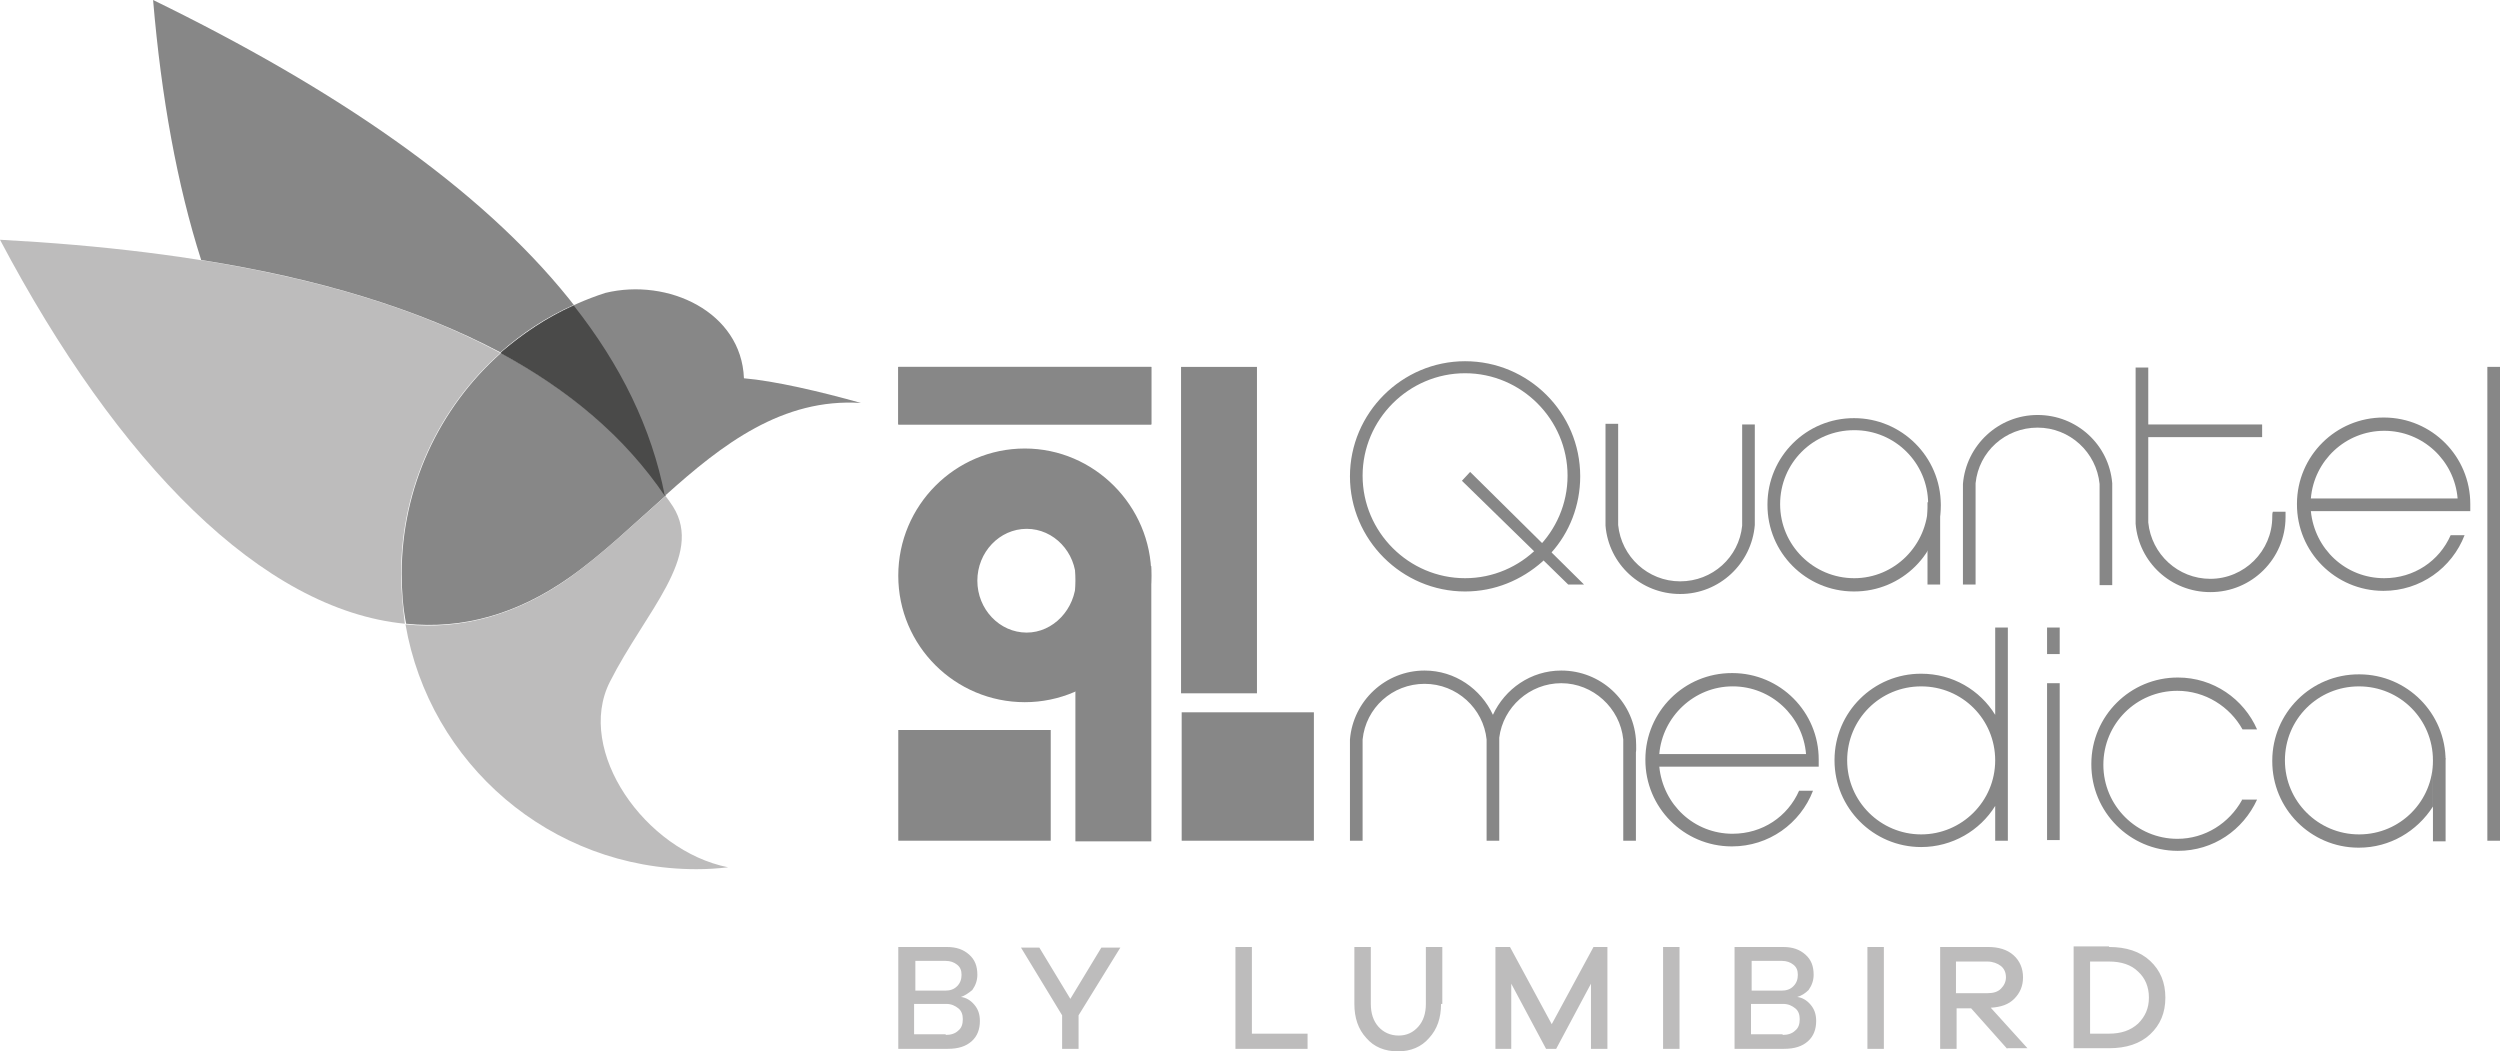
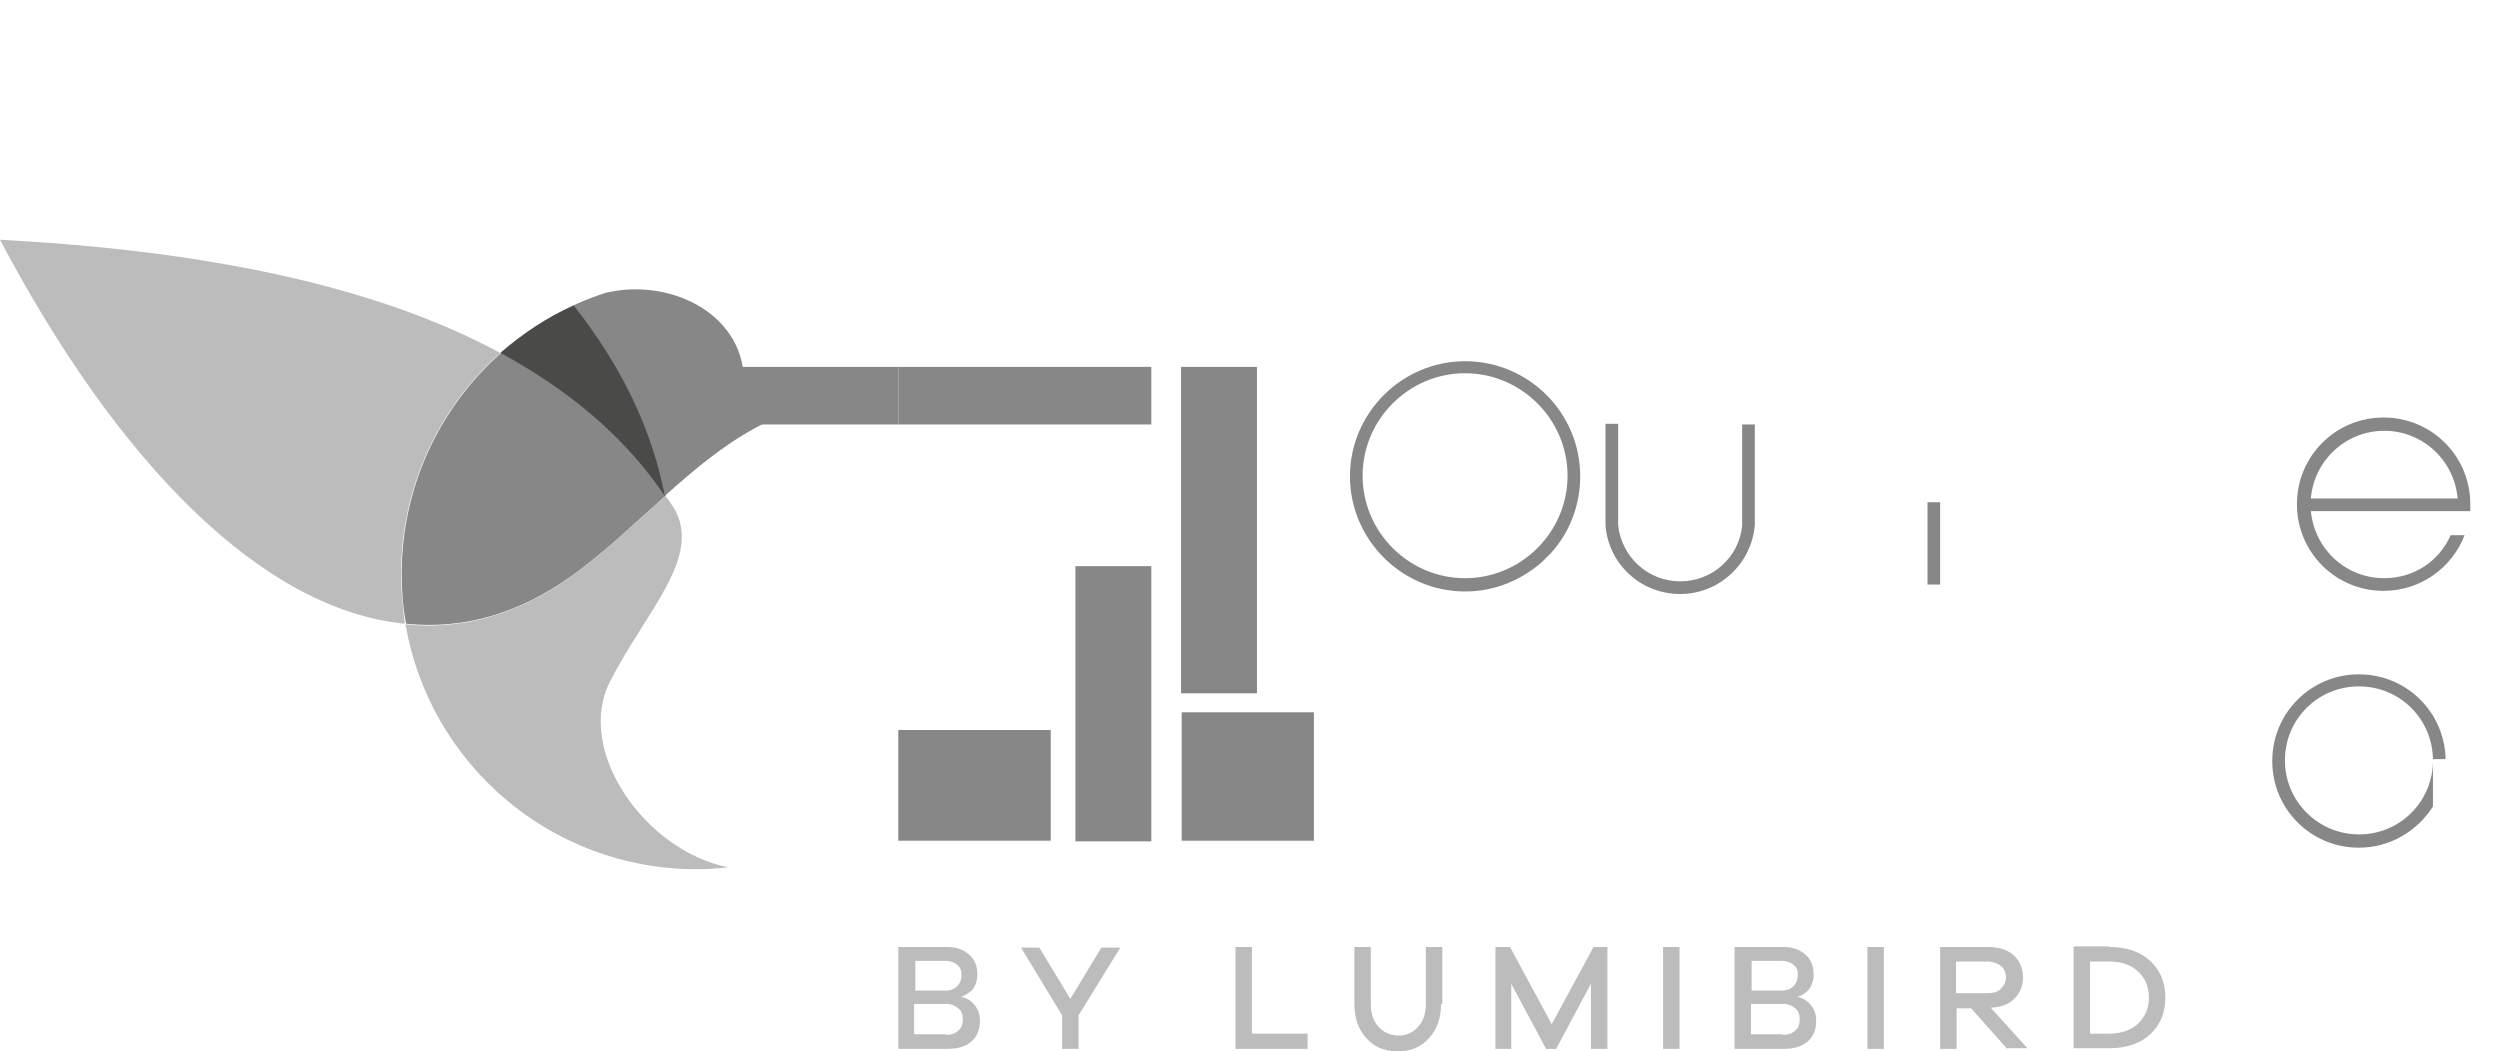
<svg xmlns="http://www.w3.org/2000/svg" id="Layer_1" version="1.1" viewBox="0 0 1699.17 714.58">
  <defs>
    <style>
      .st0 {
        fill: #4a4a49;
      }

      .st0, .st1, .st2 {
        fill-rule: evenodd;
      }

      .st3, .st1 {
        fill: #bdbcbc;
      }

      .st4, .st2 {
        fill: #878787;
      }
    </style>
  </defs>
  <path class="st2" d="M452.31,336.65c38.7-34.83,79.54-66.21,132.86-62.77-27.52-7.74-58.9-15.05-79.54-16.77-1.72-45.14-51.59-68.36-94.16-58.04-26.66,8.6-50.74,22.79-70.94,40.41,46.43,25.37,84.27,57.61,111.79,97.17h0Z" />
  <path class="st1" d="M272.59,389.97c0-58.9,25.8-113.08,67.5-150.05C254.1,193.48,137.58,170.26,0,162.95c80.4,152.2,178.43,251.52,275.17,260.98-1.29-10.75-2.58-22.36-2.58-33.97Z" />
  <path class="st2" d="M340.52,239.91c-42.14,37.41-67.5,91.58-67.5,150.05,0,11.61.86,23.22,3.01,33.97,37.83,3.87,74.81-6.02,110.93-31.39,22.79-15.91,43.86-36.55,65.78-55.89-27.95-39.55-65.78-71.8-112.22-96.74Z" />
  <path class="st1" d="M386.53,392.98c-36.12,25.37-73.52,35.26-110.93,31.39,16.34,94.59,98.46,166.39,197.78,166.39,7.31,0,14.19-.43,21.5-1.29-56.32-11.18-104.05-79.11-80.4-125.97,24.08-47.73,64.06-85.56,43-119.1-1.72-2.58-3.44-5.16-5.16-7.31-21.93,19.35-42.99,39.56-65.78,55.89h0Z" />
-   <path class="st2" d="M136.72,176.71c79.11,12.47,147.48,33.11,203.37,62.77,14.62-12.9,31.39-24.08,49.87-32.25-.86-1.29-2.15-2.58-3.01-3.87C325.9,127.27,227.44,60.19,104.05,0c5.59,66.21,16.34,125.55,32.68,176.71Z" />
  <path class="st0" d="M389.97,207.67c-18.49,8.17-34.83,19.35-49.87,32.25,46.87,25.37,84.7,57.19,111.79,97.17-9.03-46.44-30.1-89-61.91-129.42h0Z" />
  <path class="st3" d="M653.1,677.6c3.44.43,6.45,2.15,9.03,5.16,2.58,3.01,3.87,6.45,3.87,11.18,0,5.59-1.72,10.32-5.59,13.76-3.87,3.44-9.03,5.16-16.34,5.16h-33.54v-69.22h33.11c6.45,0,11.18,1.72,15.05,5.16,3.87,3.44,5.59,7.74,5.59,13.76,0,3.87-1.29,7.31-3.44,10.32-2.58,2.15-5.16,3.87-7.74,4.73h0ZM621.71,673.3h20.64c3.44,0,6.02-.86,8.17-3.01,2.15-2.15,3.01-4.73,3.01-7.74s-.86-5.16-3.01-6.88-4.73-2.58-7.74-2.58h-20.64v20.21h-.43ZM642.78,703.4c3.44,0,6.45-.86,8.6-3.01,2.15-1.72,3.01-4.3,3.01-7.74,0-3.01-.86-5.59-3.01-7.31-2.15-1.72-4.73-3.01-8.17-3.01h-21.93v20.64h21.5v.43ZM733.07,712.86h-11.18v-22.79l-27.95-46.01h12.47l21.07,34.83,21.07-34.83h12.9l-28.38,46.01v22.79ZM888.28,712.86h-48.59v-69.22h11.18v58.9h37.84v10.32h-.43ZM979.43,682.33c0,9.46-2.58,17.2-8.17,23.22-5.16,6.02-12.47,9.03-21.07,9.03-9.03,0-16.34-3.01-21.5-9.03-5.59-6.02-8.17-13.76-8.17-23.22v-38.7h11.18v38.7c0,6.45,1.72,11.61,5.16,15.48,3.44,3.87,8.17,6.02,13.76,6.02s9.89-2.15,13.33-6.02c3.44-3.87,5.16-9.03,5.16-15.48v-38.7h11.18v38.7h-.86ZM1092.08,712.86h-10.75v-44.28l-23.65,44.28h-6.88l-23.65-44.28v44.28h-10.75v-69.22h9.89l28.38,52.46,28.38-52.46h9.46v69.22h-.43ZM1130.34,712.86v-69.22h11.18v69.22h-11.18ZM1221.49,677.6c3.44.43,6.45,2.15,9.03,5.16,2.58,3.01,3.87,6.45,3.87,11.18,0,5.59-1.72,10.32-5.59,13.76-3.87,3.44-9.03,5.16-16.34,5.16h-33.54v-69.22h33.11c6.45,0,11.18,1.72,15.05,5.16,3.87,3.44,5.59,7.74,5.59,13.76,0,3.87-1.29,7.31-3.44,10.32-2.15,2.15-4.73,3.87-7.74,4.73h0ZM1190.11,673.3h20.64c3.44,0,6.02-.86,8.17-3.01,2.15-2.15,3.01-4.73,3.01-7.74s-.86-5.16-3.01-6.88c-2.15-1.72-4.73-2.58-7.74-2.58h-20.64v20.21h-.43ZM1211.6,703.4c3.44,0,6.45-.86,8.6-3.01,2.15-1.72,3.01-4.3,3.01-7.74,0-3.01-.86-5.59-3.01-7.31-2.15-1.72-4.73-3.01-8.17-3.01h-21.93v20.64h21.5v.43ZM1269.22,712.86v-69.22h11.18v69.22h-11.18ZM1364.24,712.86l-24.51-27.52h-9.89v27.52h-11.18v-69.22h32.68c6.88,0,12.9,1.72,17.2,5.59s6.45,9.03,6.45,15.05-2.15,10.75-6.02,14.62c-3.87,3.87-9.03,5.59-15.91,6.02l24.94,27.52h-13.76v.43ZM1350.91,675.03c3.87,0,6.88-.86,9.03-3.01,2.15-2.15,3.44-4.73,3.44-7.74,0-3.44-1.29-6.02-3.44-7.74-2.15-1.72-5.59-3.01-9.03-3.01h-21.5v21.5h21.5ZM1433.46,643.64c11.61,0,21.07,3.01,27.95,9.46,6.88,6.45,10.32,14.62,10.32,24.94s-3.44,18.49-10.32,24.94c-6.88,6.45-16.34,9.46-27.95,9.46h-24.08v-69.22h24.08v.43ZM1433.46,702.54c8.17,0,14.62-2.15,19.78-6.88,4.73-4.73,7.31-10.32,7.31-17.63s-2.58-13.33-7.31-17.63c-4.73-4.73-11.61-6.88-19.78-6.88h-12.9v49.01h12.9Z" />
-   <path class="st4" d="M610.53,249.37h171.98v39.13h-171.98v-39.13Z" />
+   <path class="st4" d="M610.53,249.37v39.13h-171.98v-39.13Z" />
  <path class="st4" d="M610.53,249.37h171.98v39.13h-171.98v-39.13ZM610.53,496.16h103.62v75.24h-103.62v-75.24ZM803.15,484.13h89.86v87.28h-89.86v-87.28ZM802.72,249.37h51.6v221.85h-51.6v-221.85ZM730.92,384.81h51.59v187.03h-51.59v-187.03Z" />
-   <path class="st4" d="M696.52,304.84c-47.29,0-85.99,38.7-85.99,86.42s38.7,85.99,85.99,85.99,85.99-38.69,85.99-85.99-38.7-86.42-85.99-86.42ZM697.81,429.95c-18.49,0-33.54-15.91-33.54-35.26s15.05-35.26,33.54-35.26,33.54,15.91,33.54,35.26c-.43,19.35-15.48,35.26-33.54,35.26h0ZM1260.19,284.2c-32.43-.1-58.8,26.1-58.9,58.53,0,.12,0,.25,0,.37-.1,32.43,26.1,58.8,58.53,58.9.12,0,.25,0,.37,0,32.43.1,58.8-26.1,58.9-58.53,0-.12,0-.25,0-.37,0-32.68-26.66-58.9-58.9-58.9ZM1260.19,392.98c-27.52,0-50.3-22.36-50.3-50.3s22.36-50.3,50.3-50.3c27.67-.12,50.19,22.22,50.3,49.89,0,.14,0,.28,0,.42-.43,27.95-22.79,50.3-50.3,50.3Z" />
  <path class="st4" d="M1310.06,341.38h8.6v55.89h-8.6v-55.89ZM1054.24,375.78c12.47-13.76,19.78-32.25,19.78-52.02,0-43.42-35.26-78.25-78.25-78.25s-78.25,35.26-78.25,78.25,35.26,78.25,78.25,78.25c20.21,0,38.27-7.74,52.45-20.21l6.02-6.02ZM995.77,392.98c-38.27,0-69.65-31.39-69.65-69.65s31.39-69.65,69.65-69.65,69.65,31.39,69.65,69.65-31.39,69.65-69.65,69.65ZM1620.49,392.98c-26.23,0-47.3-19.78-49.87-45.57h108.35v-4.73c.1-32.43-26.1-58.8-58.53-58.9-.12,0-.25,0-.37,0-32.43-.1-58.8,26.1-58.9,58.53,0,.12,0,.25,0,.37-.1,32.43,26.1,58.8,58.53,58.9.12,0,.25,0,.37,0,24.94,0,46.43-15.48,55.03-37.84h-9.46c-7.74,17.63-24.94,29.24-45.15,29.24h0ZM1620.49,292.8c26.23,0,47.73,20.21,49.87,46.01h-99.75c2.15-25.8,23.65-46.01,49.87-46.01h0ZM1192.69,348.26v-59.76h-8.6v68.79c-2.15,21.5-20.21,37.83-42.14,37.83s-39.99-16.77-42.14-38.27v-68.79h-8.6v69.22c2.15,26.23,24.08,46.44,50.74,46.44s48.58-20.64,50.73-46.87v-8.6ZM1603.29,458.33c-32.43-.1-58.8,26.11-58.9,58.54,0,.12,0,.25,0,.37-.1,32.43,26.1,58.8,58.53,58.9.12,0,.25,0,.37,0,21.07,0,39.56-11.18,50.31-27.95v-32.25h8.6v3.44-2.15c.1-32.43-26.1-58.8-58.53-58.9-.12,0-.25,0-.37,0ZM1603.29,567.11c-27.52,0-50.3-22.36-50.3-50.3s22.36-50.3,50.3-50.3,50.31,22.36,50.31,50.3c.12,27.67-22.22,50.19-49.89,50.3-.14,0-.28,0-.42,0Z" />
-   <path class="st4" d="M1653.6,515.51v56.32h8.6v-56.32h-8.6ZM1356.07,485.85c-10.32-16.77-28.81-27.95-50.31-27.95-32.43-.1-58.8,26.11-58.9,58.54,0,.12,0,.25,0,.37,0,32.25,26.23,58.9,58.9,58.9,21.07,0,39.99-11.18,50.31-27.95v-61.91ZM1305.76,567.11c-27.52,0-50.3-22.36-50.3-50.3s22.36-50.3,50.3-50.3,50.31,22.36,50.31,50.3-22.79,50.3-50.31,50.3ZM1364.67,514.65v-88.14h-8.6v144.89h8.6v-56.75ZM1391.32,464.35h8.6v106.63h-8.6v-106.63ZM1391.32,426.51h8.6v18.06h-8.6v-18.06ZM1523.75,543.89c-8.6,15.48-24.94,26.23-43.86,26.23-27.52,0-50.3-22.36-50.3-50.3s22.36-50.3,50.3-50.3c18.92,0,35.69,10.75,44.28,26.23h9.89c-9.03-20.64-29.67-35.26-53.74-35.26-32.43-.1-58.8,26.1-58.9,58.53,0,.12,0,.25,0,.37-.1,32.43,26.1,58.8,58.53,58.9.12,0,.25,0,.37,0,24.08,0,44.28-14.19,53.74-34.83h-10.32v.43ZM1690.57,249.37h8.6v322.04h-8.6V249.37ZM1334.14,337.51v59.76h8.6v-68.8c2.15-21.49,20.21-37.83,42.14-37.83s39.99,16.77,42.14,38.27v68.79h8.6v-69.22c-2.15-26.23-24.08-46.43-50.74-46.43s-48.58,20.64-50.73,46.86v8.6ZM1544.39,351.27c0,23.21-18.92,42.14-42.14,42.14-21.93,0-39.98-16.77-42.14-38.27v-58.04h77.39v-8.6h-77.39v-38.7h-8.6v106.2c2.15,26.23,24.08,46.44,50.73,46.44,28.17.09,51.08-22.68,51.17-50.86,0-.1,0-.21,0-.31v-3.44h-8.6c-.43.86-.43,2.15-.43,3.44h0ZM1177.64,566.68c-26.23,0-47.29-19.78-49.87-45.58h108.35v-4.73c.1-32.43-26.11-58.8-58.54-58.9-.12,0-.25,0-.37,0-32.43-.1-58.8,26.1-58.9,58.53,0,.12,0,.25,0,.37-.1,32.43,26.1,58.8,58.53,58.9.12,0,.25,0,.37,0,24.94,0,46.43-15.48,55.03-37.84h-9.46c-7.74,17.63-24.94,29.24-45.15,29.24h0ZM1177.64,466.5c26.23,0,47.73,20.21,49.87,46.01h-99.75c2.15-25.37,23.65-46.01,49.87-46.01ZM1111.86,502.18c-2.15-26.23-24.08-46.43-50.74-46.43-20.64,0-38.27,12.47-46.43,30.1-8.17-17.63-25.8-30.1-46.44-30.1-26.66,0-48.58,20.64-50.73,46.87v68.79h8.6v-68.79c2.15-21.5,20.21-37.84,42.14-37.84s39.99,16.77,42.14,37.84v68.79h8.6v-70.08c2.58-20.64,20.64-36.98,42.14-36.98s39.99,16.77,42.14,38.27v68.79h8.6v-60.19c.43-1.29,0-9.03,0-9.03h0ZM1065.85,397.28h10.75l-77.39-76.53-5.59,6.02,72.23,70.51Z" />
</svg>